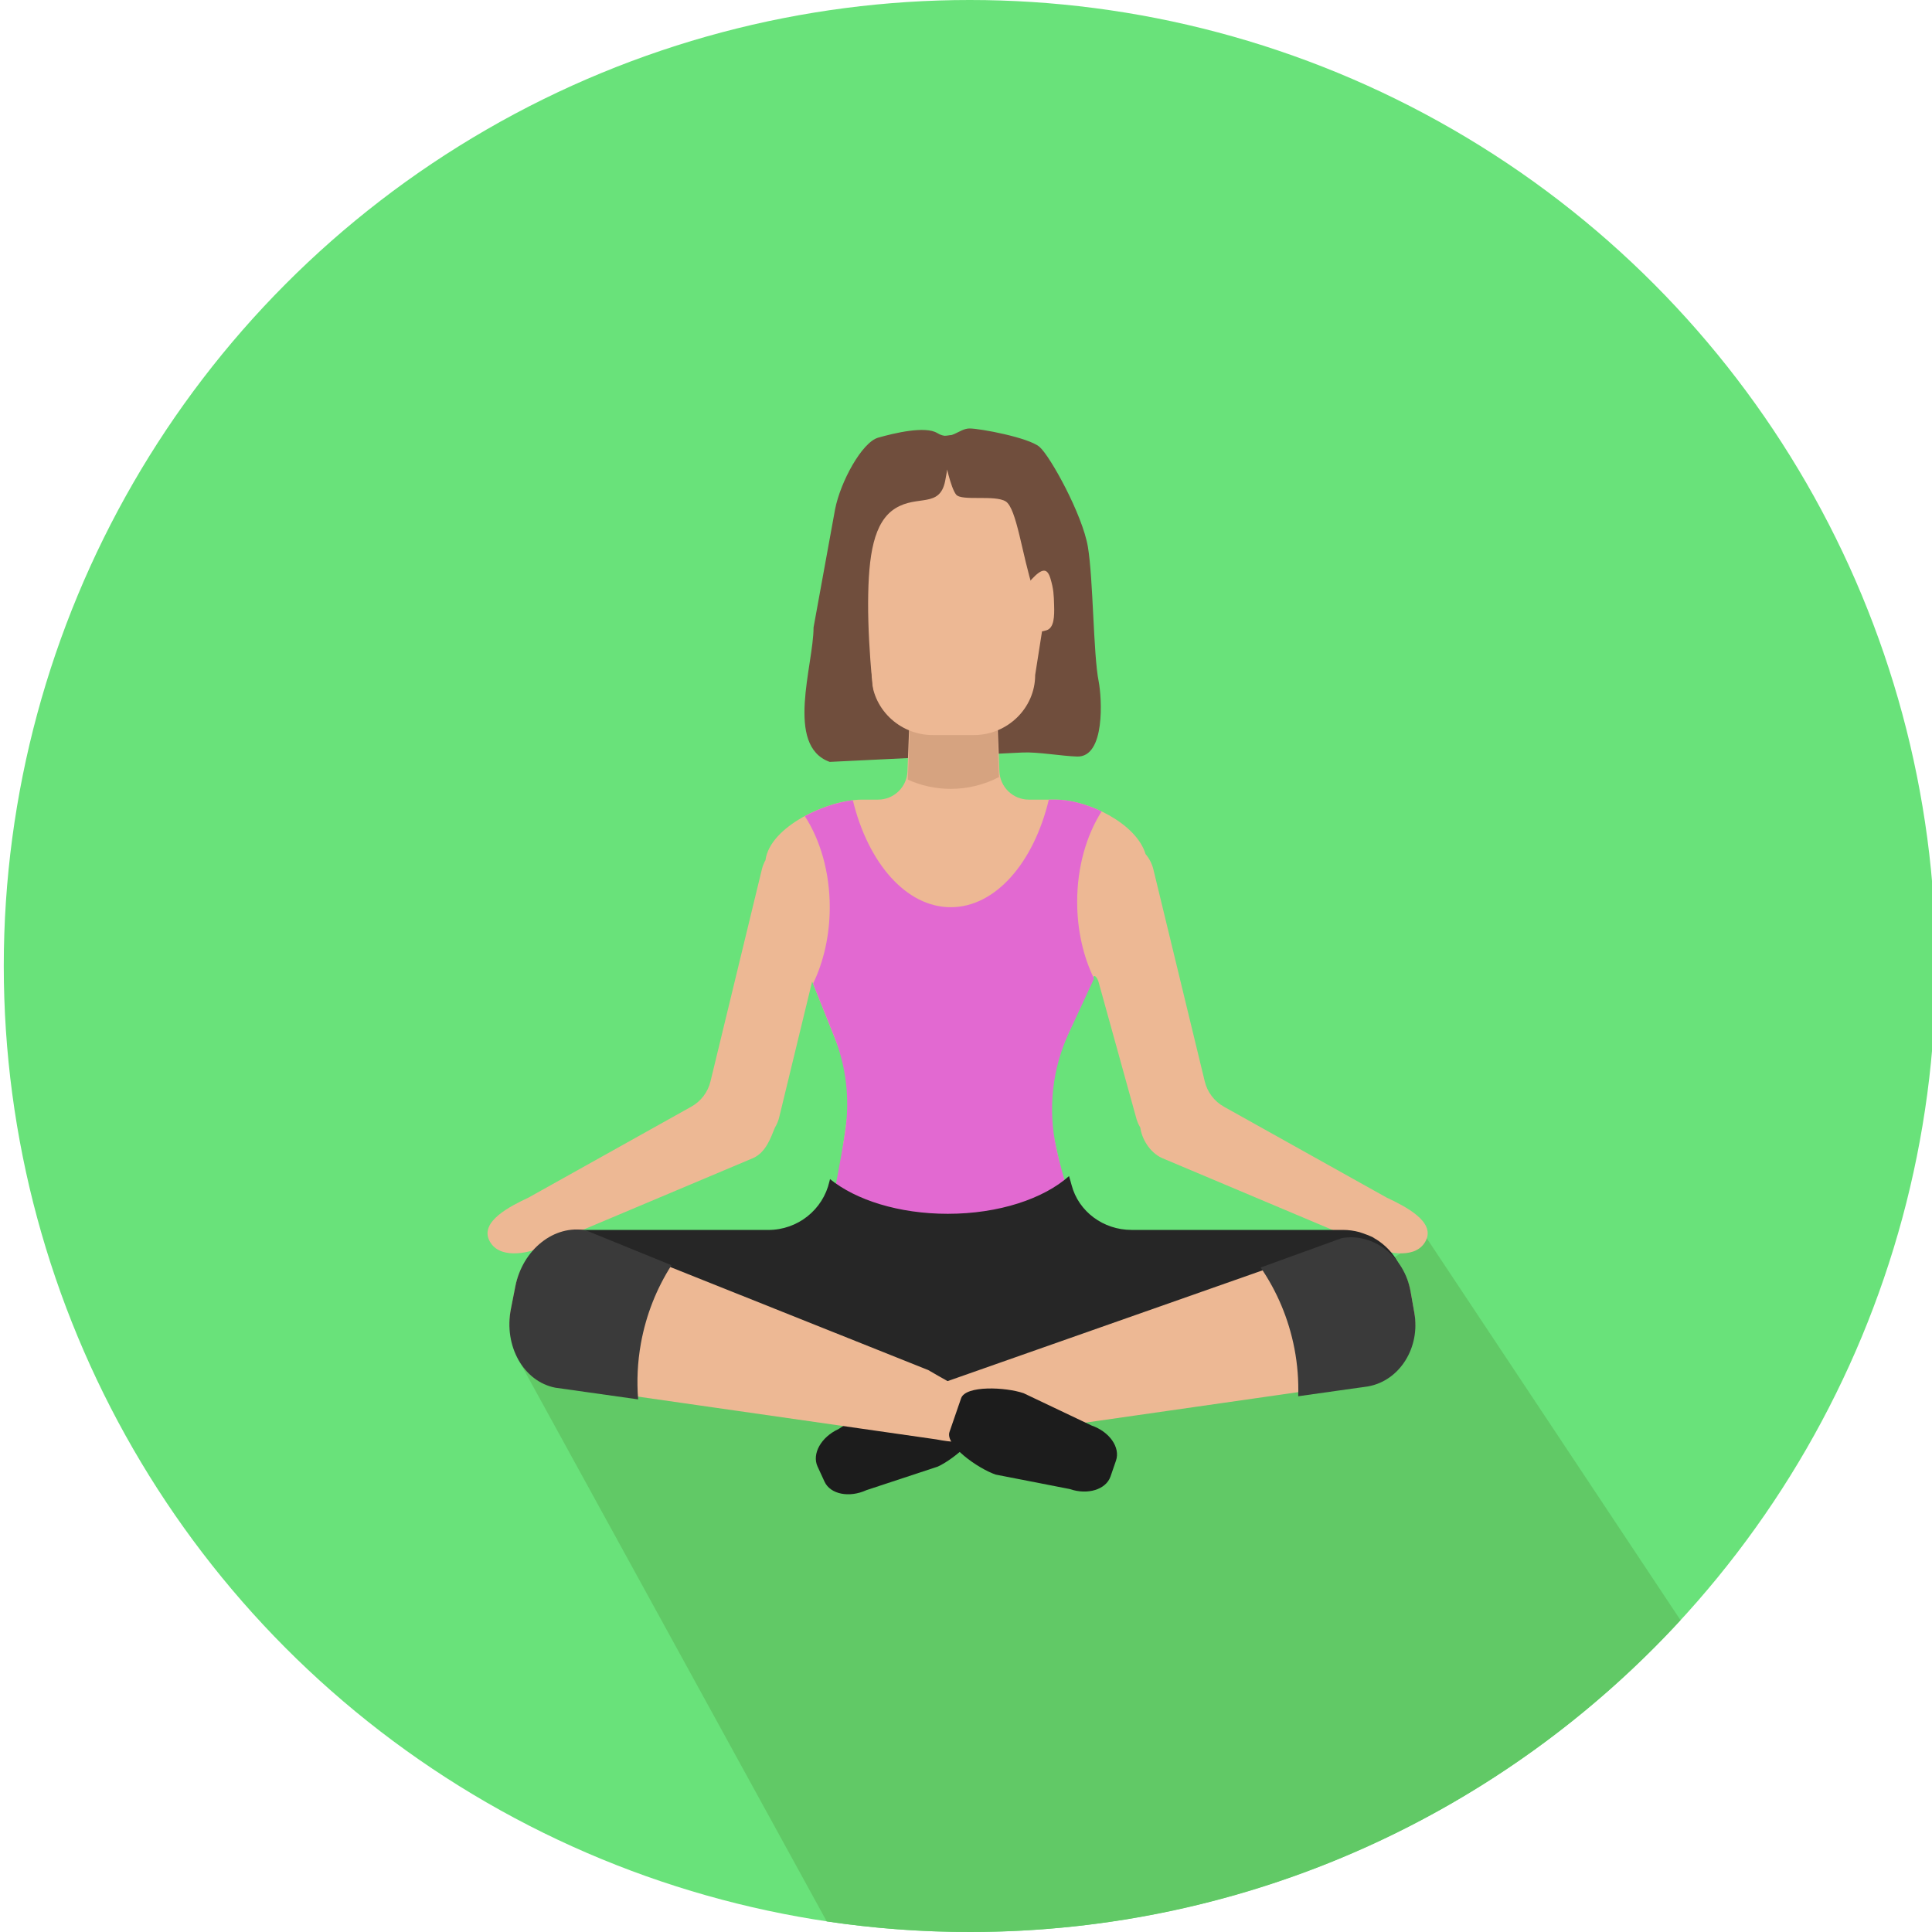
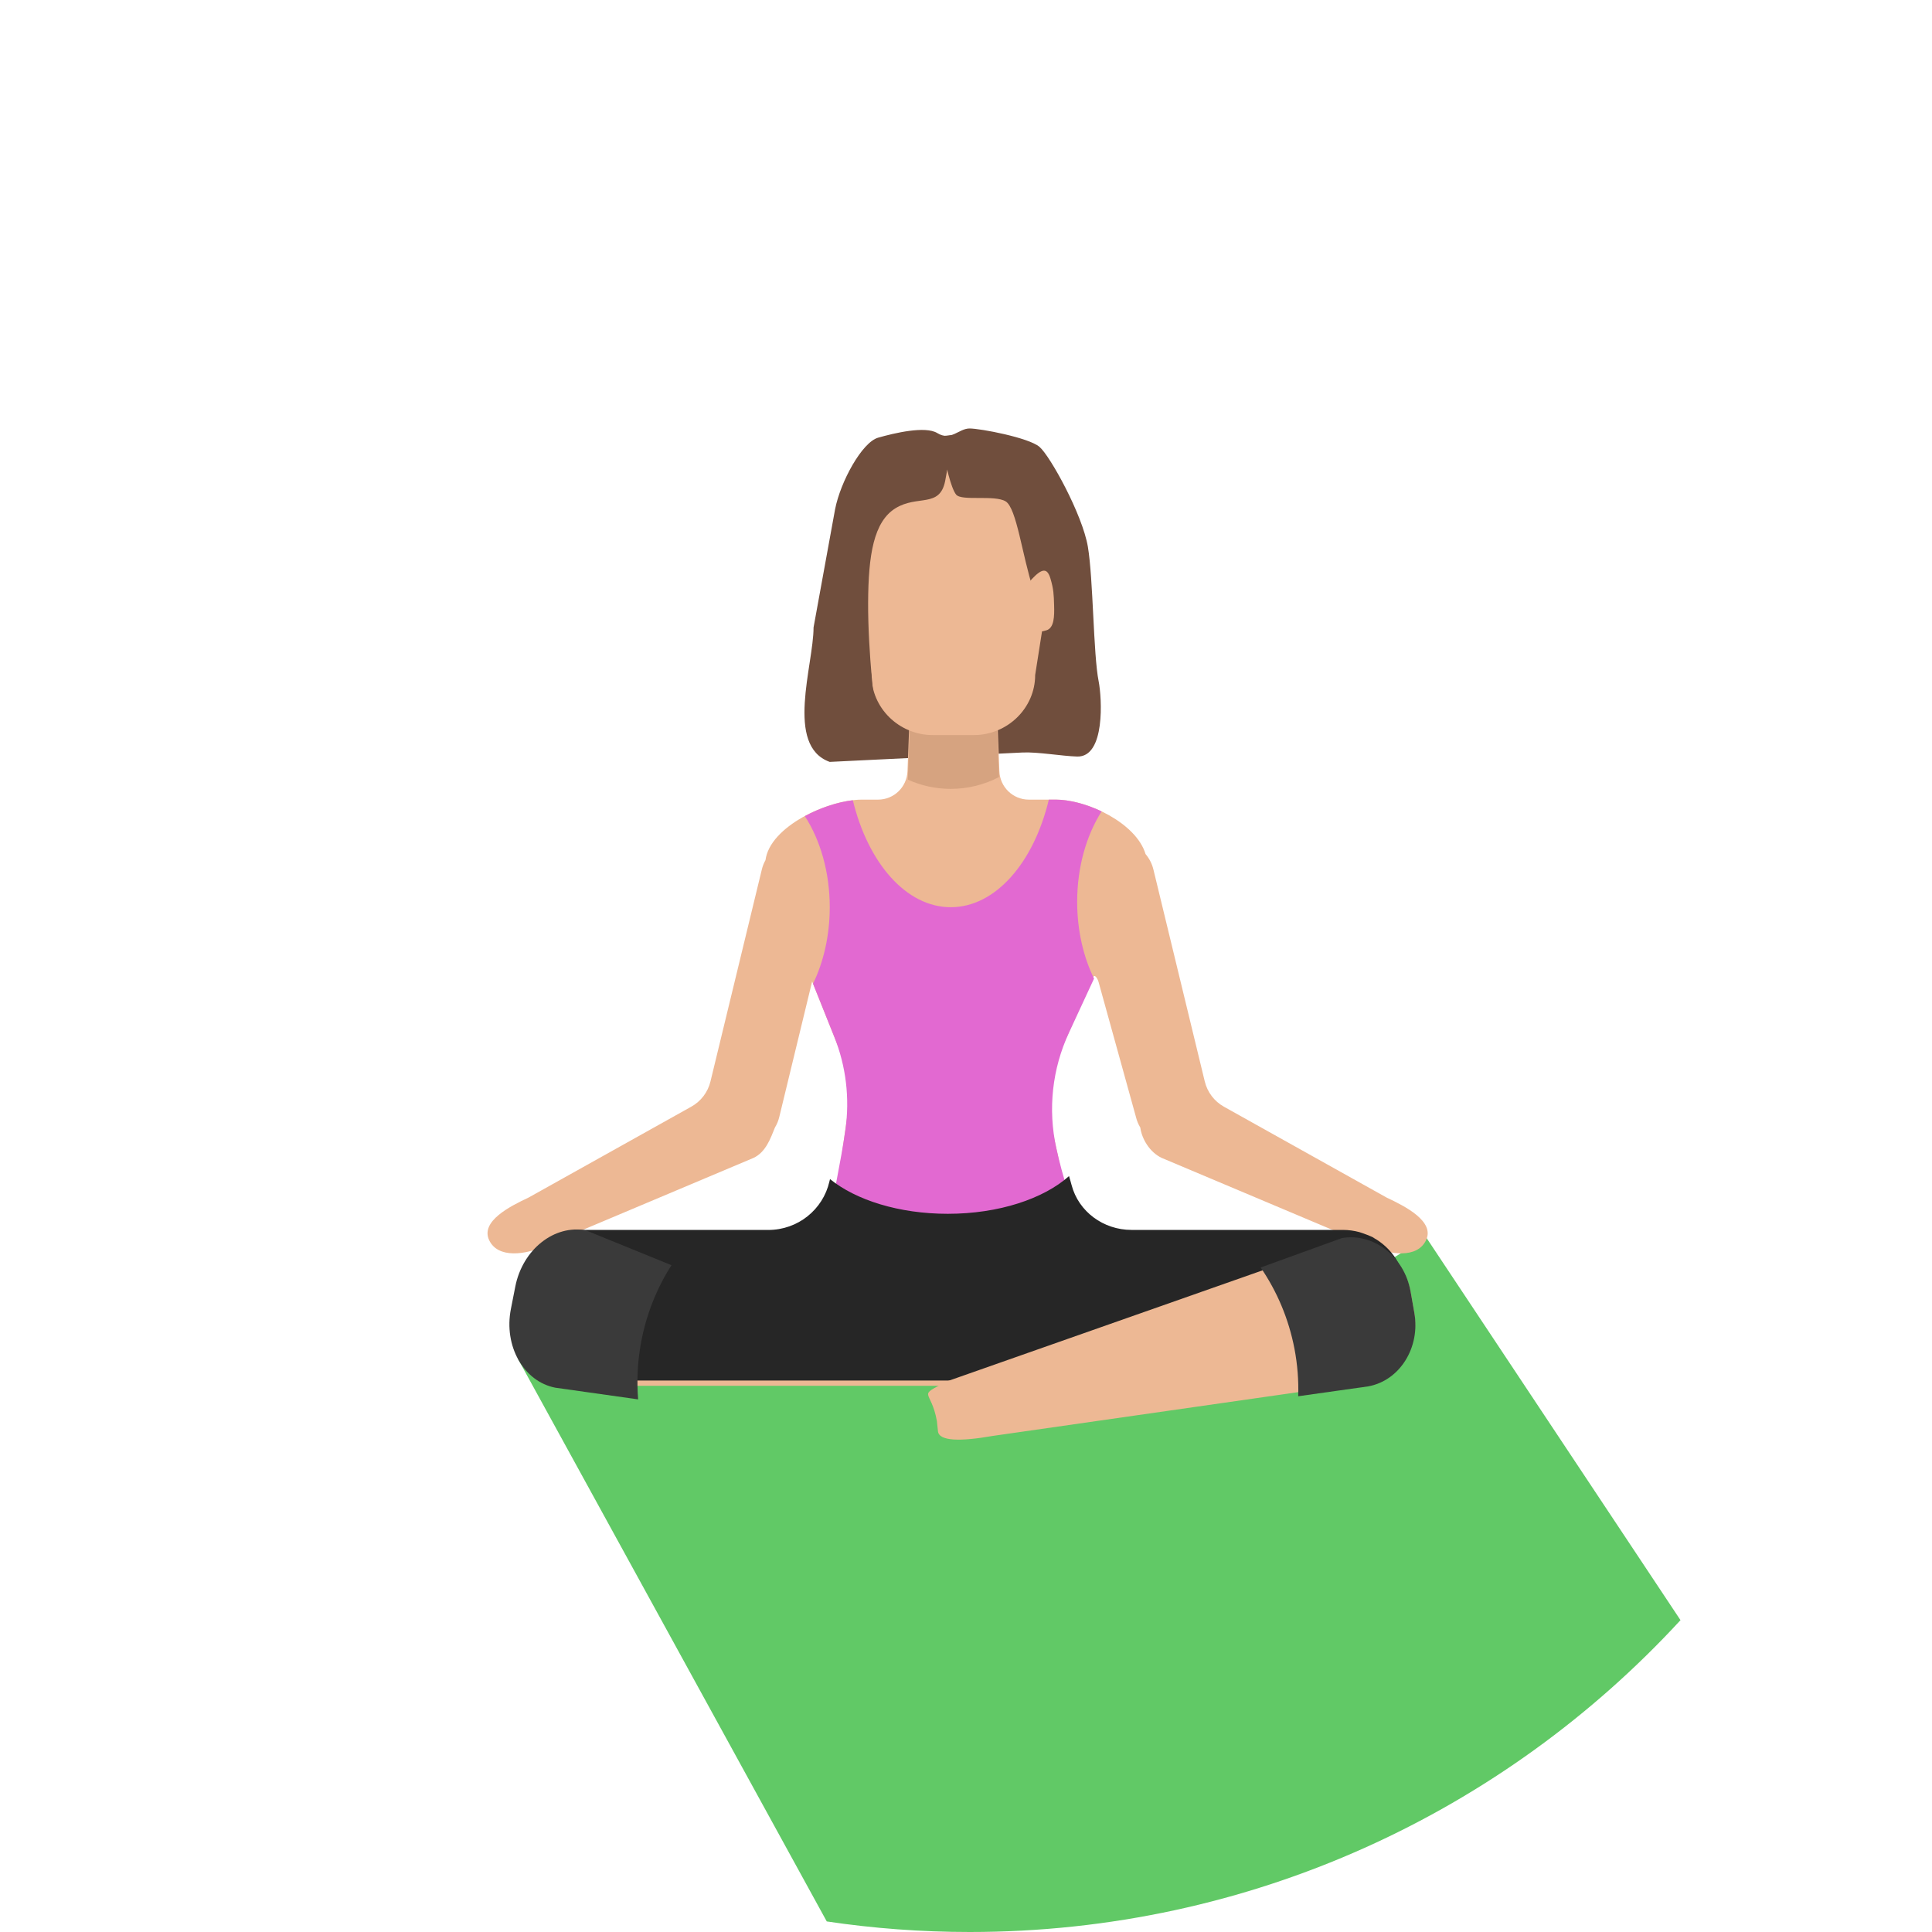
<svg xmlns="http://www.w3.org/2000/svg" version="1.1" x="0px" y="0px" viewBox="0 0 512 512" style="enable-background:new 0 0 512 512;" xml:space="preserve">
  <style type="text/css">
	.st0{fill:#69E27A;}
	.st1{fill:#61C966;}
	.st2{fill:#704E3D;}
	.st3{fill:#EDB894;}
	.st4{fill:#D6A380;}
	.st5{fill:#1C1C1C;}
	.st6{fill:#E269D1;}
	.st7{fill:#262626;}
	.st8{fill:#3A3A3A;}
</style>
  <g id="Layer_1">
    <g>
-       <circle class="st0" cx="257" cy="256" r="256" />
-     </g>
+       </g>
    <path class="st1" d="M378,328l-18,11l-222.78,21.03L219.1,509.2c12.37,1.84,25.02,2.8,37.9,2.8c74.51,0,141.57-31.84,188.35-82.64   L378,328z" />
  </g>
  <g id="Layer_2">
    <path class="st2" d="M221.31,134.94c1.43-7.3,7.13-17.73,11.4-18.95c4.28-1.22,12.49-3.18,15.68-1.22c3.61,2.22,5.7-1.22,8.55-1.22   s15.68,2.43,18.53,4.87s11.4,17.98,12.83,26.49s1.43,28.51,2.85,35.63c0.87,4.37,1.81,20.17-5.7,19.95   c-3.96-0.11-10.49-1.26-14.45-1.07l-51.12,2.49c-11.92-4.28-4.28-25.66-4.28-35.63" />
    <path class="st3" d="M367.49,317.38l-43.13-24.09c-2.55-1.42-4.39-3.85-5.08-6.68l-13.62-56.21c-0.38-1.55-1.11-2.93-2.08-4.07   c-2.43-8.14-15.33-14.42-23.83-14.42h-7.1c-4.19,0-7.64-3.31-7.8-7.51l-0.78-20.37c0-8.19-5.13-14.89-11.4-14.89   s-11.4,6.7-11.4,14.89l-0.78,20.37c-0.16,4.19-3.6,7.51-7.8,7.51h-4.25c-9.05,0-24.42,7.12-25.58,16.04   c-0.42,0.75-0.75,1.57-0.96,2.44l-13.62,56.21c-0.69,2.84-2.53,5.26-5.08,6.68l-43.13,24.09c-4.97,2.33-12.77,6.3-10.45,11.27   c2.33,4.97,9.75,3.88,14.72,1.55l55.34-23.33c3.28-1.54,4.52-5.18,5.68-8.04c0.51-0.85,0.91-1.78,1.15-2.79l8.71-35.93l7.62,19.06   c1.94,4.85,2.58,10.12,1.88,15.3c-0.9,6.6-2.31,15.61-3.29,24.24c-0.56,4.93-4.74,8.64-9.7,8.64h-55.55   c-8.86,0-16.11,7.25-16.11,16.11v7.69c0,8.86,7.25,16.11,16.11,16.11h106.47c1.22,0,2.41-0.14,3.56-0.38   c1.15,0.25,2.34,0.38,3.56,0.38h83.66c8.86,0,16.11-7.25,16.11-16.11v-7.69c0-8.86-7.25-16.11-16.11-16.11l-60.71,0   c-4.66,0-8.69-3.29-9.58-7.86c-1.47-7.51-3.28-15.33-4.57-21.53c-1.32-6.34-0.56-12.92,2.17-18.8c3.15-6.79,6.95-15.82,8.99-20.23   c0.4-0.85,1.2,0.51,1.43,1.43l9.88,35.68c0.24,1.01,0.64,1.95,1.15,2.79c0.37,2.86,2.4,6.5,5.68,8.04l55.34,23.33   c4.97,2.33,12.4,3.42,14.72-1.55C380.26,323.69,372.46,319.71,367.49,317.38z" />
    <path class="st4" d="M251.96,209.06c4.62,0,8.96-1.14,12.79-3.13l-0.67-17.61c0-8.19-5.13-14.89-11.4-14.89s-11.4,6.7-11.4,14.89   l-0.7,18.29C244.05,208.17,247.89,209.06,251.96,209.06z" />
-     <path class="st5" d="M218.51,392.66l-1.86-4.04c-1.53-3.34,0.95-7.78,5.52-9.88l16.84-10.8c4.57-2.1,15.1-3.63,16.63-0.3l3.95,8.59   c1.53,3.34-6.49,10.33-11.06,12.43l-18.93,6.25C225.03,397,220.04,395.99,218.51,392.66z" />
    <path class="st6" d="M283.27,273.71l6.66-14.37c-2.82-5.77-4.47-12.78-4.47-20.35c0-9.23,2.46-17.64,6.48-23.96   c-4.09-1.96-8.54-3.12-12.18-3.12h-1.81c-3.98,16.66-14.11,28.51-25.99,28.51c-11.84,0-21.94-11.77-25.95-28.35   c-3.95,0.46-8.61,1.98-12.72,4.21c4.1,6.35,6.6,14.83,6.6,24.14c0,7.53-1.64,14.52-4.43,20.27l5.62,14.04   c3.14,7.84,4.15,16.37,2.95,24.74c-2.61,18.16-6.9,27.89,0.14,27.89h58.44c6.59,0,1.15-5.51-2.69-23.15   C277.67,293.95,278.85,283.24,283.27,273.71z" />
    <path class="st7" d="M363.79,327.91l0.61,0.25c-1.35-0.66-2.76-1.2-4.16-1.64c-1.39-0.37-2.84-0.58-4.34-0.58h-56.05   c-7.43,0-14.01-4.84-15.86-11.86c-0.21-0.81-0.45-1.6-0.69-2.4c-6.73,6-18.6,9.99-32.13,9.99c-12.94,0-24.36-3.64-31.21-9.2   c-0.05,0.22-0.11,0.44-0.16,0.65c-1.71,7.46-8.37,12.83-16.2,12.83h-49.85c-9.08,0-16.51,7.25-16.51,16.11v7.69   c0,8.86,7.43,16.11,16.51,16.11h109.11c1.25,0,2.47-0.14,3.65-0.38c1.18,0.25,2.4,0.38,3.65,0.38h85.74   c9.08,0,16.51-7.25,16.51-16.11v-7.69C372.4,335.97,368.9,330.66,363.79,327.91z" />
-     <path class="st3" d="M248.11,381.45L147.31,367c-8.4-1.65-13.74-10.74-11.89-20.22l1.13-5.74c1.86-9.47,10.25-15.87,18.64-14.23   l90.8,36.27c7.69,4.54,13.22,6.78,14.06,10.72l-0.97,4.82C258.7,381.52,256.5,383.09,248.11,381.45z" />
    <path class="st3" d="M262.98,380.55l99.37-14.24c8.38-1.48,13.98-9.85,12.43-18.6l-0.94-5.3c-1.55-8.75-9.67-14.7-18.05-13.21   l-104.78,36.85c-8.26,4.33-4.27,1.82-2.72,10.57l0.28,2.68C248.86,381.97,254.59,382.03,262.98,380.55z" />
-     <path class="st5" d="M295.75,387.07l-1.45,4.21c-1.2,3.47-6.07,4.97-10.82,3.33l-19.63-3.83c-4.75-1.64-13.42-7.81-12.23-11.28   l3.08-8.94c1.2-3.47,11.83-2.98,16.58-1.34l18,8.56C294.04,379.42,296.95,383.6,295.75,387.07z" />
    <path class="st3" d="M258.06,194.8h-10.85c-8.95,0-16.27-7.17-16.27-15.92l-6.78-34.5c0-8.76,7.32-26.54,16.27-26.54h23.05   c8.95,0,16.27,17.78,16.27,26.54l-5.42,34.5C274.33,187.64,267.01,194.8,258.06,194.8z" />
    <path class="st2" d="M232,189c0,0-2-16-1.94-29.29c0.06-12.61,1.46-21.47,7.29-25.04s11.66,0,13.12-7.16c1.46-7.16,0-5.37,0-5.37   s1.46,7.16,2.92,8.94s10.2,0,13.12,1.79c2.92,1.79,4.37,14.31,7.29,23.26c2.92,8.94,5.83,33.99,7.29,35.78   c0.89,1.09,2.33-17.24,3.31-31.63c0.74-10.83-1.47-21.64-6.4-31.31l-1.77-3.48c-3.28-6.44-9.9-10.5-17.13-10.5l0,0   c-3.8,0-7.6,0.29-11.36,0.87l-7.25,1.11c-6.39,0.98-11.69,5.48-13.69,11.62l-1.27,3.91c-2.78,8.52-3.92,17.49-3.36,26.44l2,23.04   c0,2.85,0,4.28,1.43,8.55l1.43,4.28" />
    <path class="st3" d="M270.76,159.26c0,0-0.09-2.85,2.68-5.79c2.76-2.94,4.1-2.98,4.94-0.15c0.84,2.83,0.89,4.25,0.97,7.1   c0.09,2.85,0.03,5.98-2.01,6.61c-2.04,0.64-4.89,0.72-6.32,0.77c-1.42,0.04-3.07-7.04-3.07-7.04L270.76,159.26z" />
    <path class="st8" d="M169.85,355.99c1.38-7.62,4.2-14.6,8.1-20.7l-22.62-9.21c-8.4-1.65-16.84,5.04-18.77,14.87l-1.17,5.95   c-1.93,9.82,3.37,19.21,11.76,20.85l21.96,3.1C168.73,366.01,168.94,361.02,169.85,355.99z" />
    <path class="st8" d="M374.81,347.87l-0.99-5.61c-1.64-9.26-9.84-15.63-18.22-14.15l-21.51,7.79c4.29,6.26,7.41,13.51,8.95,21.49   c0.82,4.26,1.13,8.48,1,12.63l18.5-2.61C370.93,365.92,376.45,357.13,374.81,347.87z" />
  </g>
</svg>